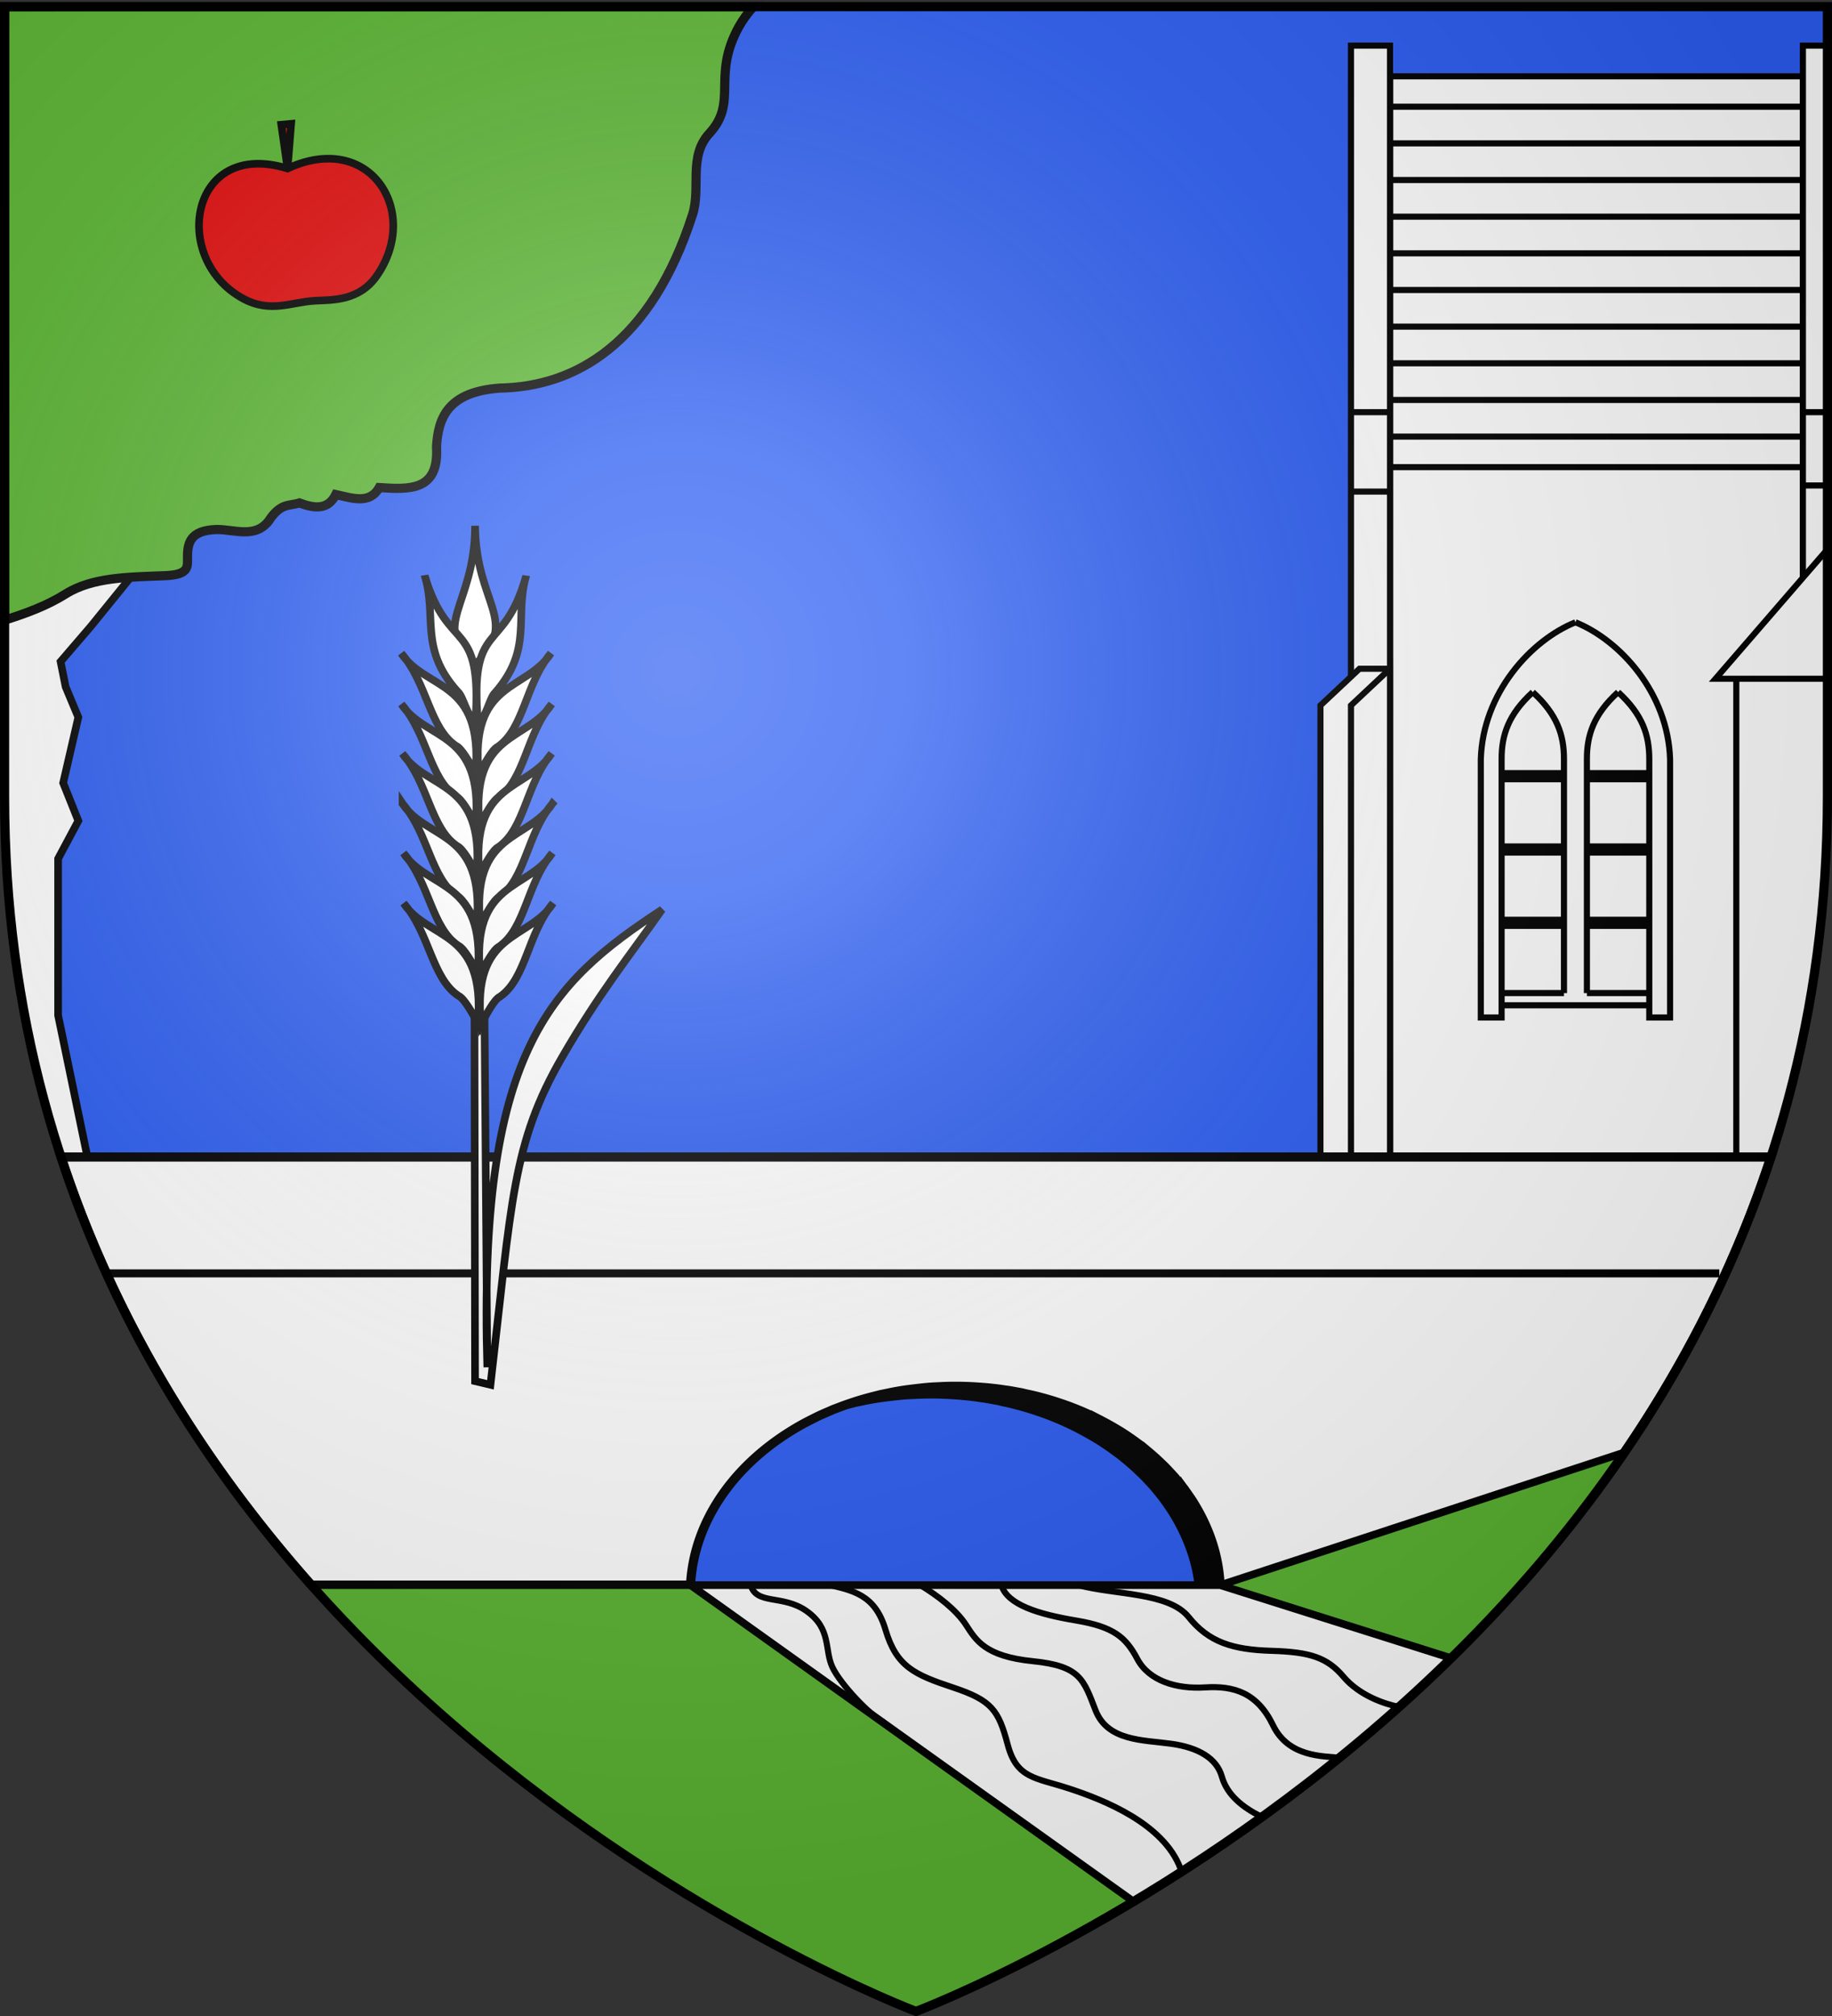
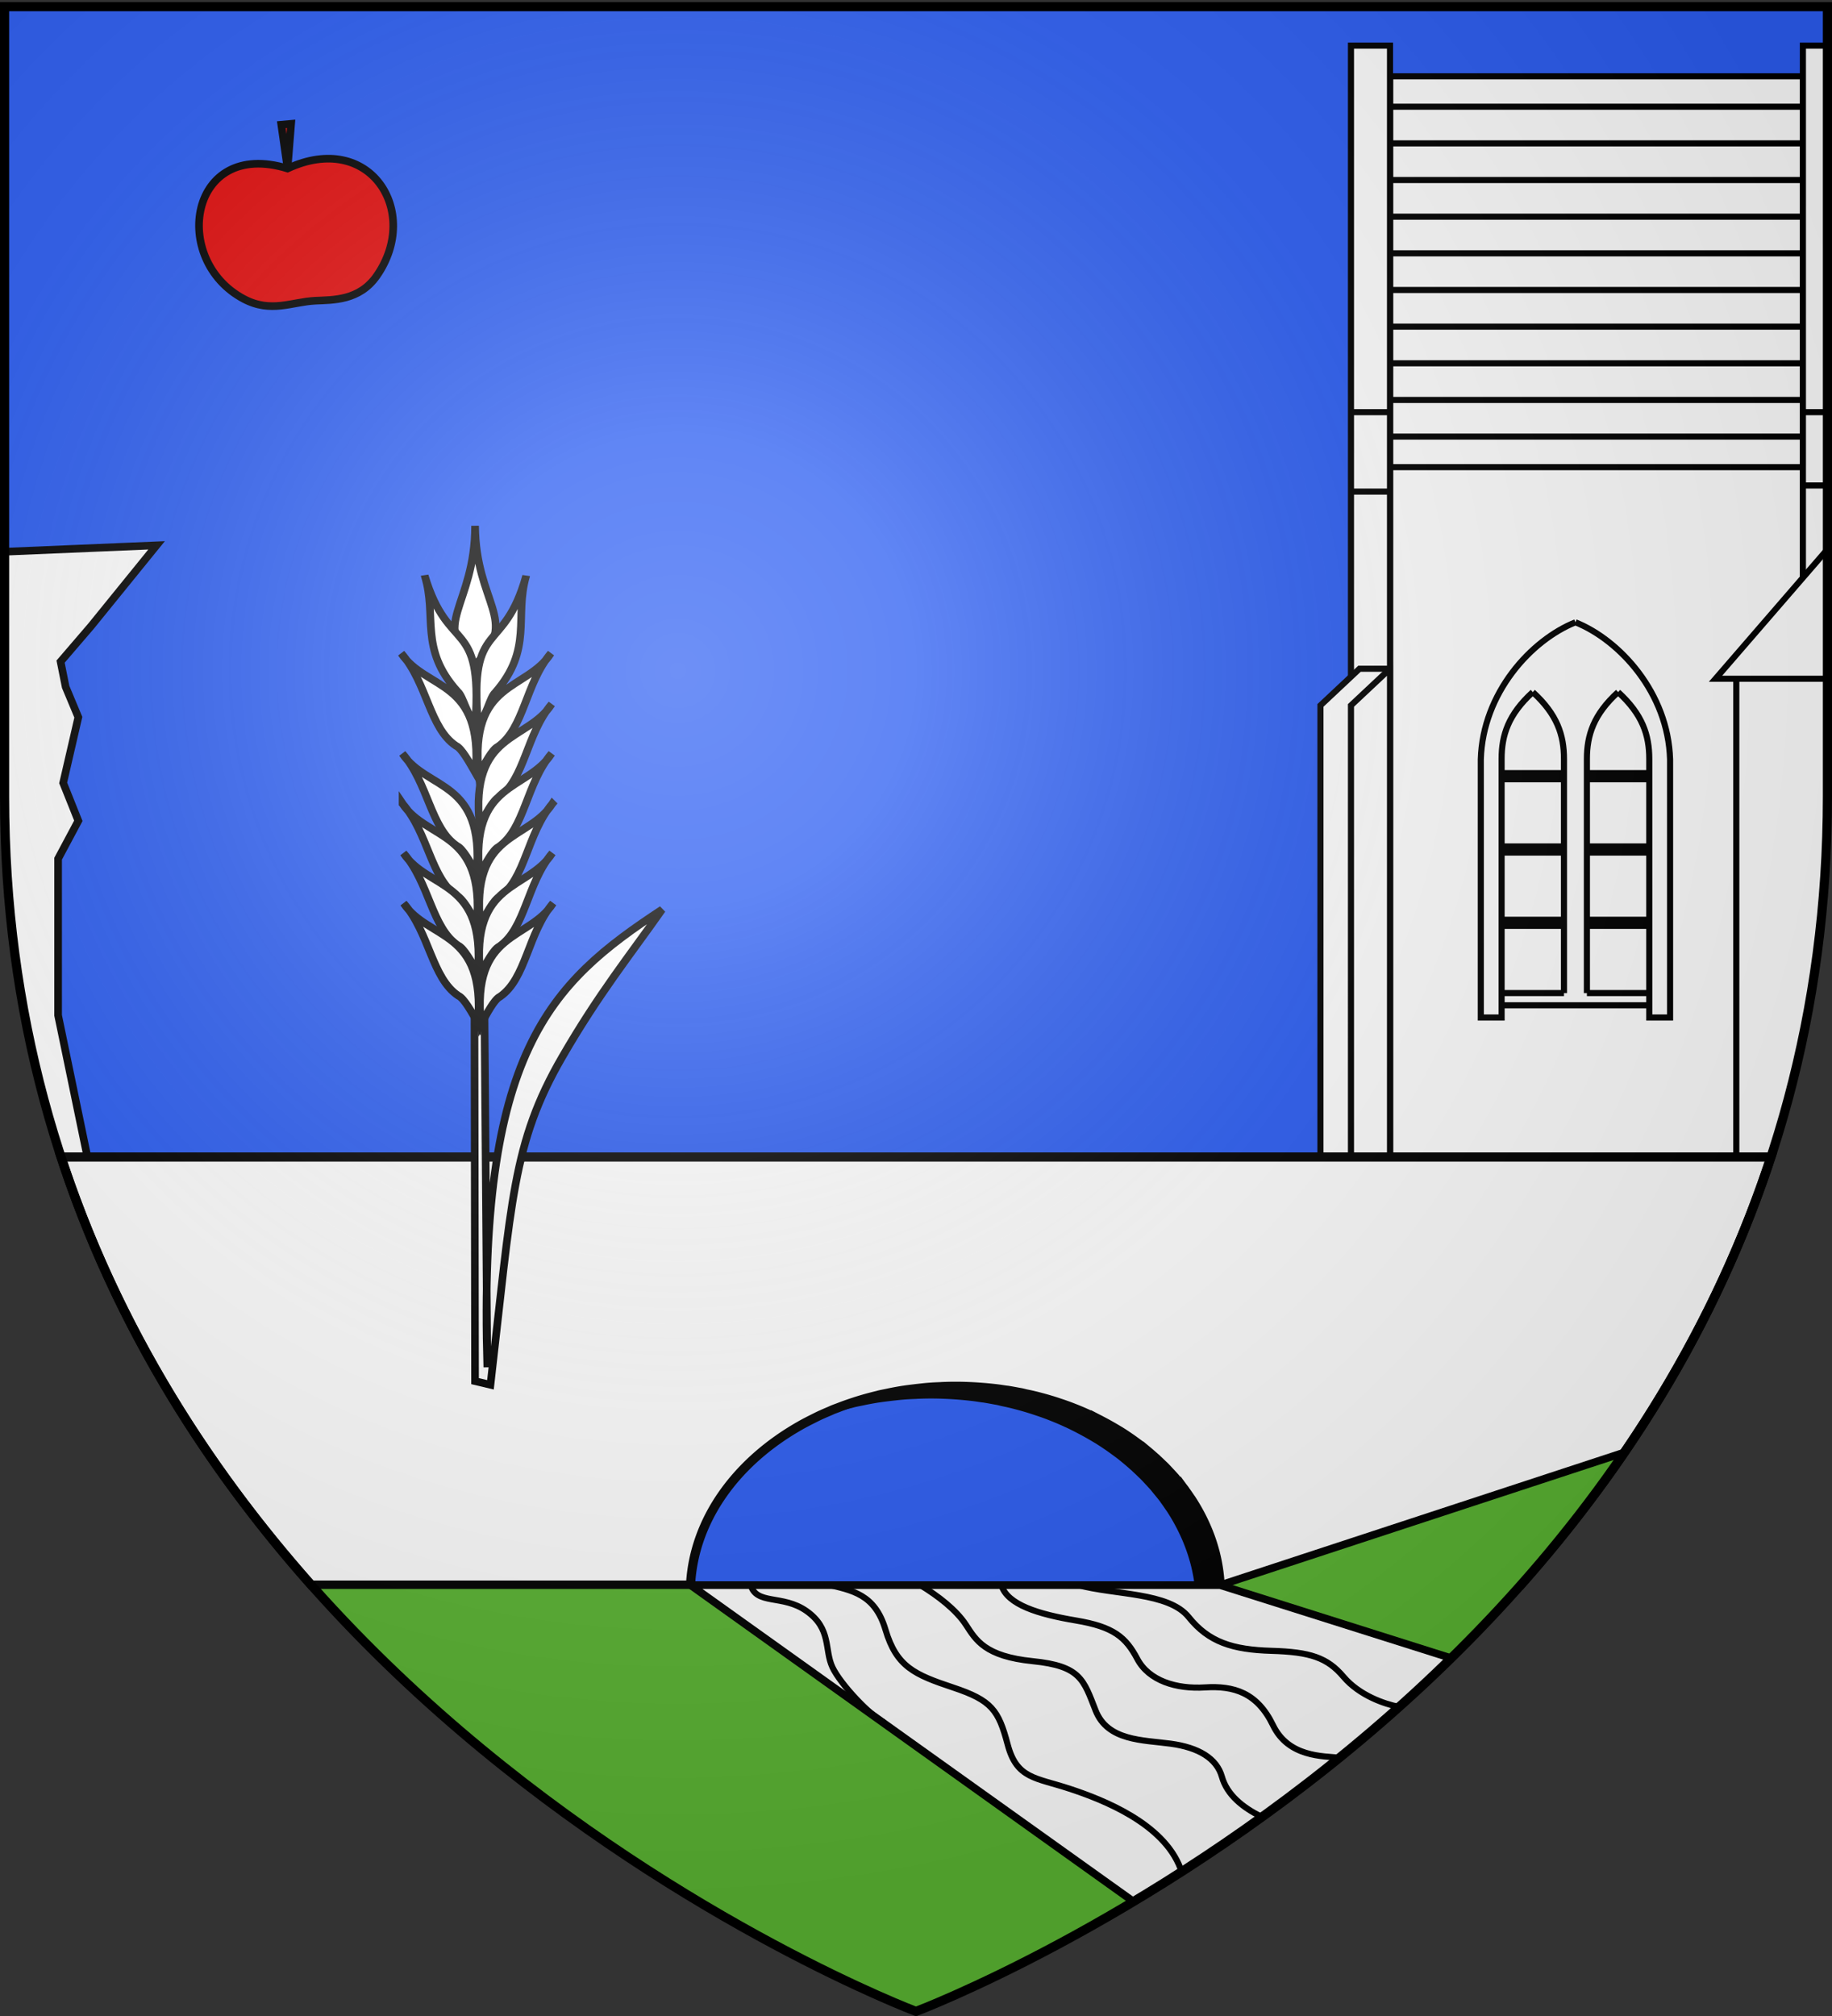
<svg xmlns="http://www.w3.org/2000/svg" xmlns:xlink="http://www.w3.org/1999/xlink" width="600" height="660" version="1.0">
  <rect width="100%" height="100%" fill="#333333" stroke="none" />
  <desc>Flag of Canton of Valais (Wallis)</desc>
  <defs>
    <radialGradient xlink:href="#a" id="b" cx="221.445" cy="226.331" r="300" fx="221.445" fy="226.331" gradientTransform="matrix(1.353 0 0 1.349 -77.63 -85.747)" gradientUnits="userSpaceOnUse" />
    <linearGradient id="a">
      <stop offset="0" style="stop-color:white;stop-opacity:.314" />
      <stop offset=".19" style="stop-color:white;stop-opacity:.251" />
      <stop offset=".6" style="stop-color:#6b6b6b;stop-opacity:.125" />
      <stop offset="1" style="stop-color:black;stop-opacity:.125" />
    </linearGradient>
  </defs>
  <g style="display:inline">
    <path d="M300 658.5s298.5-112.32 298.5-397.772V2.176H1.5v258.552C1.5 546.18 300 658.5 300 658.5" style="fill:#2b5df2;fill-opacity:1;fill-rule:evenodd;stroke:none;stroke-width:1px;stroke-linecap:butt;stroke-linejoin:miter;stroke-opacity:1" />
    <path d="M455.306 24.982h135.152v271.426L566.13 397.062H455.306z" style="fill:#fff;fill-opacity:1;stroke:#000;stroke-width:2;stroke-miterlimit:4;stroke-opacity:1" />
    <path d="M442.459 14.936h12.787v372.126H442.46z" style="opacity:1;fill:#fff;fill-opacity:1;stroke:#000;stroke-width:2;stroke-miterlimit:4;stroke-opacity:1;stroke-dasharray:none" />
    <path d="m432.459 230.936 12.787-12h10v182.415H432.46z" style="opacity:1;fill:#fff;fill-opacity:1;stroke:#000;stroke-width:2;stroke-miterlimit:4;stroke-opacity:1;stroke-dasharray:none" />
    <path d="m442.459 230.936 12.787-12v182.415H442.46zM590.469 14.938v324.656c5.156-24.672 8.031-50.946 8.031-78.875V14.938z" style="opacity:1;fill:#fff;fill-opacity:1;stroke:#000;stroke-width:2;stroke-miterlimit:4;stroke-opacity:1;stroke-dasharray:none" />
    <path d="m598.5 179.844-36.656 42.375H598.5zM568.656 222.219V382.25h10.188c12.33-36.422 19.656-76.864 19.656-121.531v-38.5zM455.246 34.936h135.212M455.246 46.936h135.212M455.246 58.936h135.212M455.246 70.936h135.212M455.246 82.936h135.212M455.246 94.936h135.212M455.246 106.936h135.212M455.246 118.936h135.212M455.246 130.936h135.212M455.246 142.936h135.212M455.246 152.936h135.212M442.459 134.936h12.787M442.459 160.936h12.787M590.459 134.936h7.872M590.459 158.936h7.754M502.005 226.583c-7.999 7.297-10.217 14.07-10.216 21.89v84.64h-6.81v-84.532c.644-21.707 16.452-39.023 30.994-44.853M529.942 226.583c7.999 7.297 10.216 14.07 10.215 21.89v84.64h6.81v-84.532c-.643-21.707-16.45-39.023-30.994-44.853" style="opacity:1;fill:#fff;fill-opacity:1;stroke:#000;stroke-width:2;stroke-miterlimit:4;stroke-dasharray:none;stroke-opacity:1" />
    <path d="M502.005 226.583c7.998 7.297 10.216 14.07 10.215 21.89v76.64M529.942 226.583c-7.998 7.297-10.216 14.07-10.215 21.89v76.64M512.22 325.113h-20.574M540.3 325.113h-20.573M512.22 303.113h-20.574M540.3 303.113h-20.573M512.22 301.113h-20.574M540.3 301.113h-20.573M512.22 279.113h-20.574M540.3 279.113h-20.573M512.22 277.113h-20.574M540.3 277.113h-20.573M512.22 255.113h-20.574M540.3 255.113h-20.573M512.22 253.113h-20.574M540.3 253.113h-20.573M491.646 329.113h48.655" style="opacity:1;fill:#fff;fill-opacity:1;stroke:#000;stroke-width:2;stroke-miterlimit:4;stroke-dasharray:none;stroke-opacity:1" />
    <path d="M51.28 178.531 1.5 180.625v80.094c0 45.738 7.691 87.026 20.563 124.125l1.093-.313 5.901-3.69-10.026-48.435v-51.281l6.625-12.406-4.968-12.406 4.968-21.5-4.156-9.938-1.656-8.281 9.937-11.563z" style="opacity:1;fill:#fff;fill-opacity:1;stroke:#000;stroke-width:2.5;stroke-miterlimit:4;stroke-dasharray:none;stroke-opacity:1" />
    <path d="M312.875 453.844c-1.459 0-2.902.038-4.344.094-.125.004-.25.025-.375.03-1.224.052-2.446.097-3.656.188q-.375.03-.75.063c-.922.075-1.836.183-2.75.281q-.815.088-1.625.188c-1.112.136-2.215.268-3.312.437-.083.013-.168.018-.25.031-1.192.186-2.39.401-3.563.625-.555.106-1.106.23-1.656.344-.901.187-1.799.354-2.688.563-.19.044-.373.11-.562.156a104 104 0 0 0-7 1.937c-.252.08-.5.169-.75.25-1.07.348-2.14.714-3.188 1.094-.64.232-1.274.475-1.906.719-.553.213-1.11.402-1.656.625-.381.155-.748.34-1.125.5-.851.36-1.698.713-2.531 1.094-.187.085-.377.163-.563.25-.877.407-1.737.85-2.594 1.28-.333.168-.67.33-1 .5q-.094.048-.187.094c-.886.462-1.763.921-2.625 1.407-.033.018-.062.044-.094.062.53-.23 1.058-.461 1.594-.687.377-.16.744-.345 1.125-.5.546-.223 1.103-.412 1.656-.625a99 99 0 0 1 1.906-.719c1.048-.38 2.118-.746 3.188-1.094.25-.081.498-.17.75-.25a104.183 104.183 0 0 1 7-1.937c.189-.046.372-.112.562-.156.89-.21 1.787-.376 2.688-.563.55-.114 1.101-.238 1.656-.344a108 108 0 0 1 3.563-.625c.082-.013.167-.018.25-.031 1.097-.169 2.2-.301 3.312-.437q.81-.1 1.625-.188c.914-.098 1.828-.206 2.75-.281.25-.02.5-.044.75-.063 1.21-.09 2.432-.136 3.656-.187.126-.006.25-.027.375-.031 1.442-.056 2.885-.094 4.344-.094 2.922 0 5.808.123 8.656.344 1.427.11 2.845.242 4.25.406.104.012.21.019.313.031 1.118.134 2.209.302 3.312.469.176.026.356.035.531.062.02.003.043-.003.063 0l.375.063c.94.15 1.884.326 2.813.5.458.086.919.158 1.375.25.484.097.956.24 1.437.344.9.193 1.8.377 2.688.593q2.037.493 4.03 1.063c1.07.306 2.14.631 3.188.969.25.08.501.167.75.25 1.014.335 2.007.667 3 1.03q.423.156.844.313c.953.36 1.91.74 2.844 1.125.3.124.607.248.906.375.897.381 1.778.783 2.656 1.188.03.013.064.017.094.031.93.43 1.843.888 2.75 1.344.207.104.419.207.625.312.095.049.187.108.281.156a91 91 0 0 1 3.063 1.657c.865.49 1.722.986 2.562 1.5.227.138.463.266.688.406.376.234.754.48 1.125.719.672.434 1.344.894 2 1.344q.046.03.094.062c.668.46 1.319.931 1.968 1.406.568.415 1.135.824 1.688 1.25q.204.156.406.313c.572.447 1.132.916 1.688 1.375a78 78 0 0 1 2.375 2.062c.11.099.234.182.343.281.12.11.225.235.344.344a75 75 0 0 1 1.844 1.75c.13.128.277.246.406.375l.281.281c.547.552 1.069 1.123 1.594 1.688.388.417.78.826 1.156 1.25.186.21.38.413.563.625.28.324.54.672.812 1q.236.28.469.563c.657.806 1.323 1.608 1.938 2.437.013.018.017.044.03.063.014.018.018.044.032.062a65 65 0 0 1 1.875 2.688c.016.024.047.038.063.062l.062.094a63 63 0 0 1 3.344 5.75c2.052 3.997 3.636 8.17 4.687 12.5a54 54 0 0 1 1.094 5.968h8.344a53.3 53.3 0 0 0-1.438-9.968c-1.051-4.33-2.635-8.503-4.687-12.5a62.686 62.686 0 0 0-3.344-5.75l-.062-.094c-.016-.024-.047-.038-.063-.062a65 65 0 0 0-1.875-2.688c-.014-.018-.018-.044-.031-.062s-.018-.045-.031-.063c-.615-.829-1.28-1.631-1.938-2.437q-.233-.283-.469-.563c-.273-.328-.532-.676-.812-1-.183-.212-.377-.415-.563-.625-.375-.424-.768-.833-1.156-1.25-.525-.565-1.047-1.136-1.594-1.687l-.281-.282c-.13-.129-.276-.247-.406-.375a75 75 0 0 0-1.844-1.75c-.119-.11-.224-.235-.344-.344-.11-.099-.233-.182-.344-.28a78 78 0 0 0-2.375-2.063c-.555-.46-1.115-.928-1.687-1.375q-.202-.157-.406-.313c-.553-.426-1.12-.835-1.688-1.25-.65-.475-1.3-.947-1.969-1.406l-.093-.062c-.656-.45-1.328-.91-2-1.344-.371-.24-.75-.485-1.125-.719-.225-.14-.461-.268-.688-.406a89 89 0 0 0-2.562-1.5 91 91 0 0 0-3.063-1.656c-.094-.05-.186-.108-.281-.157-.206-.105-.418-.208-.625-.312a94 94 0 0 0-2.75-1.344c-.03-.014-.064-.018-.094-.031a95 95 0 0 0-2.656-1.188c-.299-.127-.605-.25-.906-.375a99 99 0 0 0-3.688-1.437 99 99 0 0 0-3-1.031c-.249-.083-.5-.17-.75-.25-1.048-.338-2.119-.663-3.187-.97-1.33-.38-2.673-.731-4.031-1.062-.888-.216-1.789-.4-2.688-.594-.481-.103-.953-.246-1.437-.343-.456-.092-.917-.164-1.375-.25a108 108 0 0 0-2.813-.5l-.375-.063c-.02-.003-.042.003-.062 0-.176-.027-.356-.036-.532-.062-1.103-.167-2.194-.335-3.312-.469q-.157-.016-.313-.031a110 110 0 0 0-4.25-.406 112 112 0 0 0-8.656-.344" style="opacity:1;fill:#000;fill-opacity:1;stroke:none;stroke-width:1.5;stroke-miterlimit:4;stroke-dasharray:none;stroke-opacity:1" />
-     <path d="M1.5 2.188V203.03c6.982-2.218 13.769-4.668 20.031-8.594 8.793-5.511 20.76-5.497 32.532-5.968 7.545-.302 7.38-2.675 7.343-5.5-.063-4.844.497-9.378 9.625-9.625 5.885.017 12.477 2.93 16.938-2.75 3.946-6.09 6.865-4.878 10.094-5.938 4.878 1.804 9.344 2.395 11.906-2.75 5.376 1.16 11.09 3.302 14.219-2.281 9.795.617 19.638 1.288 18.78-13.312.517-9.745 3.894-17.999 20.626-19.25 24.922-.422 49.642-14.615 63.219-56.813 2.808-8.73-1.465-19.007 5.5-26.562 9.551-10.363.667-18.515 9.625-34.844 1.301-2.373 2.944-4.56 4.78-6.656z" style="fill:#5ab532;fill-opacity:1;fill-rule:evenodd;stroke:#000;stroke-width:3;stroke-linecap:butt;stroke-linejoin:miter;stroke-opacity:1;stroke-miterlimit:4;stroke-dasharray:none" />
    <path d="M20 378.781c18.244 55.704 48.238 102.155 81.969 140.157h124.187c1.086-21.515 15.025-40.458 35.969-52.282.032-.018.061-.044.094-.062.862-.486 1.739-.945 2.625-1.406q.093-.048.187-.094c.33-.171.667-.333 1-.5.857-.43 1.717-.874 2.594-1.281.186-.087.376-.165.563-.25.833-.381 1.68-.735 2.53-1.094.378-.16.745-.345 1.126-.5.546-.223 1.103-.412 1.656-.625a99 99 0 0 1 1.906-.719c1.048-.38 2.118-.746 3.188-1.094.25-.081.498-.17.75-.25a104.183 104.183 0 0 1 7-1.937c.189-.046.372-.112.562-.156.89-.21 1.787-.376 2.688-.563.55-.114 1.101-.238 1.656-.344a108 108 0 0 1 3.563-.625c.082-.013.167-.018.25-.031 1.097-.169 2.2-.301 3.312-.437q.81-.1 1.625-.188c.914-.098 1.828-.206 2.75-.281.25-.02.5-.044.75-.063 1.21-.09 2.432-.136 3.656-.187.126-.006.25-.027.375-.031 1.442-.056 2.885-.094 4.344-.094 2.922 0 5.808.123 8.656.344 1.427.11 2.845.242 4.25.406.104.012.21.019.313.031 1.118.134 2.209.302 3.312.469.176.026.356.035.531.062.02.003.043-.003.063 0l.375.063c.94.15 1.884.326 2.813.5.458.086.919.158 1.375.25.484.097.956.24 1.437.344.9.193 1.8.377 2.688.593q2.037.493 4.03 1.063c1.07.306 2.14.631 3.188.969.25.08.501.167.75.25 1.014.335 2.007.667 3 1.03q.423.156.844.313c.953.36 1.91.74 2.844 1.125.3.124.607.248.906.375.897.381 1.778.783 2.656 1.188.03.013.064.017.094.031.93.43 1.843.888 2.75 1.344.207.104.419.207.625.312.095.049.187.108.281.156a91 91 0 0 1 3.063 1.657c.865.49 1.722.986 2.562 1.5.227.138.463.266.688.406.376.234.754.48 1.125.719.672.434 1.344.894 2 1.344q.046.03.094.062c.668.46 1.319.931 1.968 1.406.568.415 1.135.824 1.688 1.25q.204.156.406.313c.572.447 1.132.916 1.688 1.375a78 78 0 0 1 2.375 2.062c.11.099.234.182.343.281.12.11.225.235.344.344a75 75 0 0 1 1.844 1.75c.13.128.277.246.406.375l.281.281c.547.552 1.069 1.123 1.594 1.688.388.417.78.826 1.156 1.25.186.21.38.413.563.625.28.324.54.672.812 1q.236.28.469.563c.657.806 1.323 1.608 1.938 2.437.013.018.017.044.03.063.014.018.018.044.032.062a65 65 0 0 1 1.875 2.688c.016.024.047.038.063.062l.062.094a63 63 0 0 1 3.344 5.75c2.052 3.997 3.636 8.17 4.687 12.5a53.322 53.322 0 0 1 1.438 9.969h98.437c33.73-38.002 63.725-84.453 81.969-140.157z" style="fill:#fff;fill-opacity:1;fill-rule:evenodd;stroke:#000;stroke-width:3;stroke-linecap:butt;stroke-linejoin:miter;stroke-opacity:1;stroke-miterlimit:4;stroke-dasharray:none" />
    <path d="m532 475.5-132.312 43.438h-297.72C188.654 616.598 300 658.5 300 658.5s144.037-54.207 232-183z" style="fill:#5ab532;fill-opacity:1;fill-rule:evenodd;stroke:#000;stroke-width:2.5;stroke-linecap:butt;stroke-linejoin:miter;stroke-opacity:1;stroke-miterlimit:4;stroke-dasharray:none" />
    <path d="M226.156 518.938 371.22 622.53c31.146-18.652 68.595-44.933 104.031-79.687l-75.656-23.907z" style="fill:#fff;fill-opacity:1;fill-rule:evenodd;stroke:#000;stroke-width:2.5;stroke-linecap:butt;stroke-linejoin:miter;stroke-opacity:1;stroke-miterlimit:4;stroke-dasharray:none" />
    <path d="M353.043 518.91c11.957 3.3 29.708 2.307 36.267 10.504 6.56 8.198 14.406 10.663 27.086 11.035s18.268 2.179 23.61 8.484c5.23 6.173 13.501 8.936 18.042 9.846M327.965 518.957c1.967 6.426 12.12 9.499 24.453 11.568s16.287 5.456 20.07 12.588c3.785 7.131 12.749 9.913 22.162 9.315s17.095 1.675 22.275 12.383c5.078 10.496 16.347 10.084 22.033 10.647M301.564 519.026c5.556 3.402 11.527 7.904 14.797 12.907s6.178 10.321 21.89 11.906c15.71 1.585 16.632 6.102 20.57 16.134s15.488 9.638 24.616 10.882c9.128 1.245 15.055 4.802 16.752 10.817s6.925 10.105 12.788 13.01M270.575 518.65c8.523 2.02 15.965 3.194 19.42 14.852 3.613 12.196 9.534 14.749 22.178 18.962s14.864 7.4 17.847 18.659 9.108 10.781 20.316 14.479c11.209 3.697 30.69 11.383 36.254 26.043M245.778 518.666c1.823 6.99 10.482 3.181 18.393 8.77 8.211 5.802 5.774 12.666 8.452 18.364 2.677 5.697 12.602 16.073 16.87 18.045" style="fill:none;fill-opacity:1;stroke:#000;stroke-width:2;stroke-miterlimit:4;stroke-dasharray:none;stroke-opacity:1" />
  </g>
  <path d="M94.176 55.165c27.007-12.532 43.8 14.116 29.248 35.097-5.731 8.263-14.41 7.9-20.18 8.189-7.722.388-14.495 4.13-23.399-.585C55.71 85.086 61.96 45.275 94.176 55.165z" style="display:inline;opacity:1;fill:#e20909;fill-opacity:1;stroke:#000;stroke-width:2.5;stroke-miterlimit:4;stroke-dasharray:none;stroke-opacity:1" />
  <path d="M94.176 55.165 92.13 40.834l3.217-.293z" style="display:inline;opacity:1;fill:#e20909;fill-opacity:1;stroke:#000;stroke-width:2.5;stroke-miterlimit:4;stroke-dasharray:none;stroke-opacity:1" />
-   <path d="M35.817 416.882h527.268" style="opacity:1;fill:none;fill-opacity:1;stroke:#000;stroke-width:2.618;stroke-miterlimit:4;stroke-dasharray:none;stroke-opacity:1;display:inline" />
  <g style="display:inline">
    <path d="M160.632 439.358c6.984-60.195 7.143-79.065 23.495-107.303 12.109-20.912 22.028-33.065 32.717-48.297-36.955 24.269-60.33 46.57-57.243 149.86l-.914-114.483-3.287-.05.186 119.073z" style="opacity:1;fill:#fff;fill-opacity:1;fill-rule:evenodd;stroke:#000;stroke-width:2.5;stroke-linecap:butt;stroke-linejoin:miter;stroke-miterlimit:4;stroke-dasharray:none;stroke-opacity:1" transform="translate(0 14)" />
    <g style="opacity:1;fill:#fff;fill-opacity:1;stroke:#000;stroke-width:2.782;stroke-miterlimit:4;stroke-dasharray:none;stroke-opacity:1">
      <path d="M1236.49 151.036c-19.492 22.086-11.329 38.487-33.552 37.355-1.55-22.515 14.378-16.025 33.552-37.355z" style="fill:#fff;fill-opacity:1;fill-rule:evenodd;stroke:#000;stroke-width:2.782;stroke-linecap:butt;stroke-linejoin:miter;stroke-miterlimit:4;stroke-dasharray:none;stroke-opacity:1;display:inline" transform="scale(-.899 .899)rotate(-41.482 585.083 2032.382)" />
      <g style="fill:#fff;fill-opacity:1;stroke:#000;stroke-width:2.782;stroke-miterlimit:4;stroke-dasharray:none;stroke-opacity:1">
        <path d="M1210.439 152.46c-13.245 27.249 5.454 25.133-22.223 51.588-1.133-3.377 2.916-9.587 2.551-12.342.138-21.16 13.048-25.216 19.672-39.246zM1185.042 167.54c-2.531 16.137 15.772 27.116-9.524 50.397.91-4.095 2.412-9.997 1.461-12.117-2.788-11.344 7.74-23.86 8.063-38.28z" style="fill:#fff;fill-opacity:1;fill-rule:evenodd;stroke:#000;stroke-width:2.782;stroke-linecap:butt;stroke-linejoin:miter;stroke-miterlimit:4;stroke-dasharray:none;stroke-opacity:1;display:inline" transform="scale(-.899 .899)rotate(-41.482 585.083 2032.382)" />
        <path d="M1172.578 181.23c-2.53 16.138 15.772 27.117-9.524 50.397.91-4.095 2.412-9.997 1.461-12.117-2.788-11.344 7.74-23.86 8.063-38.28z" style="fill:#fff;fill-opacity:1;fill-rule:evenodd;stroke:#000;stroke-width:2.782;stroke-linecap:butt;stroke-linejoin:miter;stroke-miterlimit:4;stroke-dasharray:none;stroke-opacity:1;display:inline" transform="scale(-.899 .899)rotate(-41.482 585.083 2032.382)" />
        <path d="M1160.673 194.722c-2.53 16.138 15.773 27.117-9.524 50.397.91-4.095 2.412-9.997 1.461-12.117-2.788-11.344 7.74-23.86 8.063-38.28z" style="fill:#fff;fill-opacity:1;fill-rule:evenodd;stroke:#000;stroke-width:2.782;stroke-linecap:butt;stroke-linejoin:miter;stroke-miterlimit:4;stroke-dasharray:none;stroke-opacity:1;display:inline" transform="scale(-.899 .899)rotate(-41.482 585.083 2032.382)" />
        <path d="M1148.372 208.214c-2.531 16.138 15.772 27.117-9.524 50.397.91-4.095 2.411-9.997 1.46-12.117-2.787-11.344 7.74-23.86 8.064-38.28z" style="fill:#fff;fill-opacity:1;fill-rule:evenodd;stroke:#000;stroke-width:2.782;stroke-linecap:butt;stroke-linejoin:miter;stroke-miterlimit:4;stroke-dasharray:none;stroke-opacity:1;display:inline" transform="scale(-.899 .899)rotate(-41.482 585.083 2032.382)" />
        <path d="M1136.467 221.706c-2.531 16.138 15.772 27.117-9.524 50.397.91-4.095 2.412-9.997 1.461-12.117-2.788-11.344 7.74-23.86 8.063-38.28z" style="fill:#fff;fill-opacity:1;fill-rule:evenodd;stroke:#000;stroke-width:2.782;stroke-linecap:butt;stroke-linejoin:miter;stroke-miterlimit:4;stroke-dasharray:none;stroke-opacity:1;display:inline" transform="scale(-.899 .899)rotate(-41.482 585.083 2032.382)" />
        <path d="M1124.165 235.198c-2.53 16.138 15.773 27.117-9.524 50.397.91-4.095 2.412-9.996 1.461-12.117-2.788-11.344 7.74-23.86 8.063-38.28z" style="fill:#fff;fill-opacity:1;fill-rule:evenodd;stroke:#000;stroke-width:2.782;stroke-linecap:butt;stroke-linejoin:miter;stroke-miterlimit:4;stroke-dasharray:none;stroke-opacity:1;display:inline" transform="scale(-.899 .899)rotate(-41.482 585.083 2032.382)" />
      </g>
      <g style="fill:#fff;fill-opacity:1;stroke:#000;stroke-width:2.782;stroke-miterlimit:4;stroke-dasharray:none;stroke-opacity:1;display:inline">
        <path d="M1210.439 152.46c-13.245 27.249 5.454 25.133-22.223 51.588-1.133-3.377 2.916-9.587 2.551-12.342.138-21.16 13.048-25.216 19.672-39.246zM1185.042 167.54c-2.531 16.137 15.772 27.116-9.524 50.397.91-4.095 2.412-9.997 1.461-12.117-2.788-11.344 7.74-23.86 8.063-38.28z" style="fill:#fff;fill-opacity:1;fill-rule:evenodd;stroke:#000;stroke-width:2.782;stroke-linecap:butt;stroke-linejoin:miter;stroke-miterlimit:4;stroke-dasharray:none;stroke-opacity:1;display:inline" transform="scale(.899)rotate(-42.518 756.094 1537.81)" />
-         <path d="M1172.578 181.23c-2.53 16.138 15.772 27.117-9.524 50.397.91-4.095 2.412-9.997 1.461-12.117-2.788-11.344 7.74-23.86 8.063-38.28z" style="fill:#fff;fill-opacity:1;fill-rule:evenodd;stroke:#000;stroke-width:2.782;stroke-linecap:butt;stroke-linejoin:miter;stroke-miterlimit:4;stroke-dasharray:none;stroke-opacity:1;display:inline" transform="scale(.899)rotate(-42.518 756.094 1537.81)" />
        <path d="M1160.673 194.722c-2.53 16.138 15.773 27.117-9.524 50.397.91-4.095 2.412-9.997 1.461-12.117-2.788-11.344 7.74-23.86 8.063-38.28z" style="fill:#fff;fill-opacity:1;fill-rule:evenodd;stroke:#000;stroke-width:2.782;stroke-linecap:butt;stroke-linejoin:miter;stroke-miterlimit:4;stroke-dasharray:none;stroke-opacity:1;display:inline" transform="scale(.899)rotate(-42.518 756.094 1537.81)" />
        <path d="M1148.372 208.214c-2.531 16.138 15.772 27.117-9.524 50.397.91-4.095 2.411-9.997 1.46-12.117-2.787-11.344 7.74-23.86 8.064-38.28z" style="fill:#fff;fill-opacity:1;fill-rule:evenodd;stroke:#000;stroke-width:2.782;stroke-linecap:butt;stroke-linejoin:miter;stroke-miterlimit:4;stroke-dasharray:none;stroke-opacity:1;display:inline" transform="scale(.899)rotate(-42.518 756.094 1537.81)" />
        <path d="M1136.467 221.706c-2.531 16.138 15.772 27.117-9.524 50.397.91-4.095 2.412-9.997 1.461-12.117-2.788-11.344 7.74-23.86 8.063-38.28z" style="fill:#fff;fill-opacity:1;fill-rule:evenodd;stroke:#000;stroke-width:2.782;stroke-linecap:butt;stroke-linejoin:miter;stroke-miterlimit:4;stroke-dasharray:none;stroke-opacity:1;display:inline" transform="scale(.899)rotate(-42.518 756.094 1537.81)" />
        <path d="M1124.165 235.198c-2.53 16.138 15.773 27.117-9.524 50.397.91-4.095 2.412-9.996 1.461-12.117-2.788-11.344 7.74-23.86 8.063-38.28z" style="fill:#fff;fill-opacity:1;fill-rule:evenodd;stroke:#000;stroke-width:2.782;stroke-linecap:butt;stroke-linejoin:miter;stroke-miterlimit:4;stroke-dasharray:none;stroke-opacity:1;display:inline" transform="scale(.899)rotate(-42.518 756.094 1537.81)" />
      </g>
    </g>
  </g>
  <path d="M300 658.5s298.5-112.32 298.5-397.772V2.176H1.5v258.552C1.5 546.18 300 658.5 300 658.5" style="opacity:1;fill:url(#b);fill-opacity:1;fill-rule:evenodd;stroke:none;stroke-width:1px;stroke-linecap:butt;stroke-linejoin:miter;stroke-opacity:1" />
  <path d="M300 658.5S1.5 546.18 1.5 260.728V2.176h597v258.552C598.5 546.18 300 658.5 300 658.5z" style="opacity:1;fill:none;fill-opacity:1;fill-rule:evenodd;stroke:#000;stroke-width:3;stroke-linecap:butt;stroke-linejoin:miter;stroke-miterlimit:4;stroke-dasharray:none;stroke-opacity:1" />
</svg>